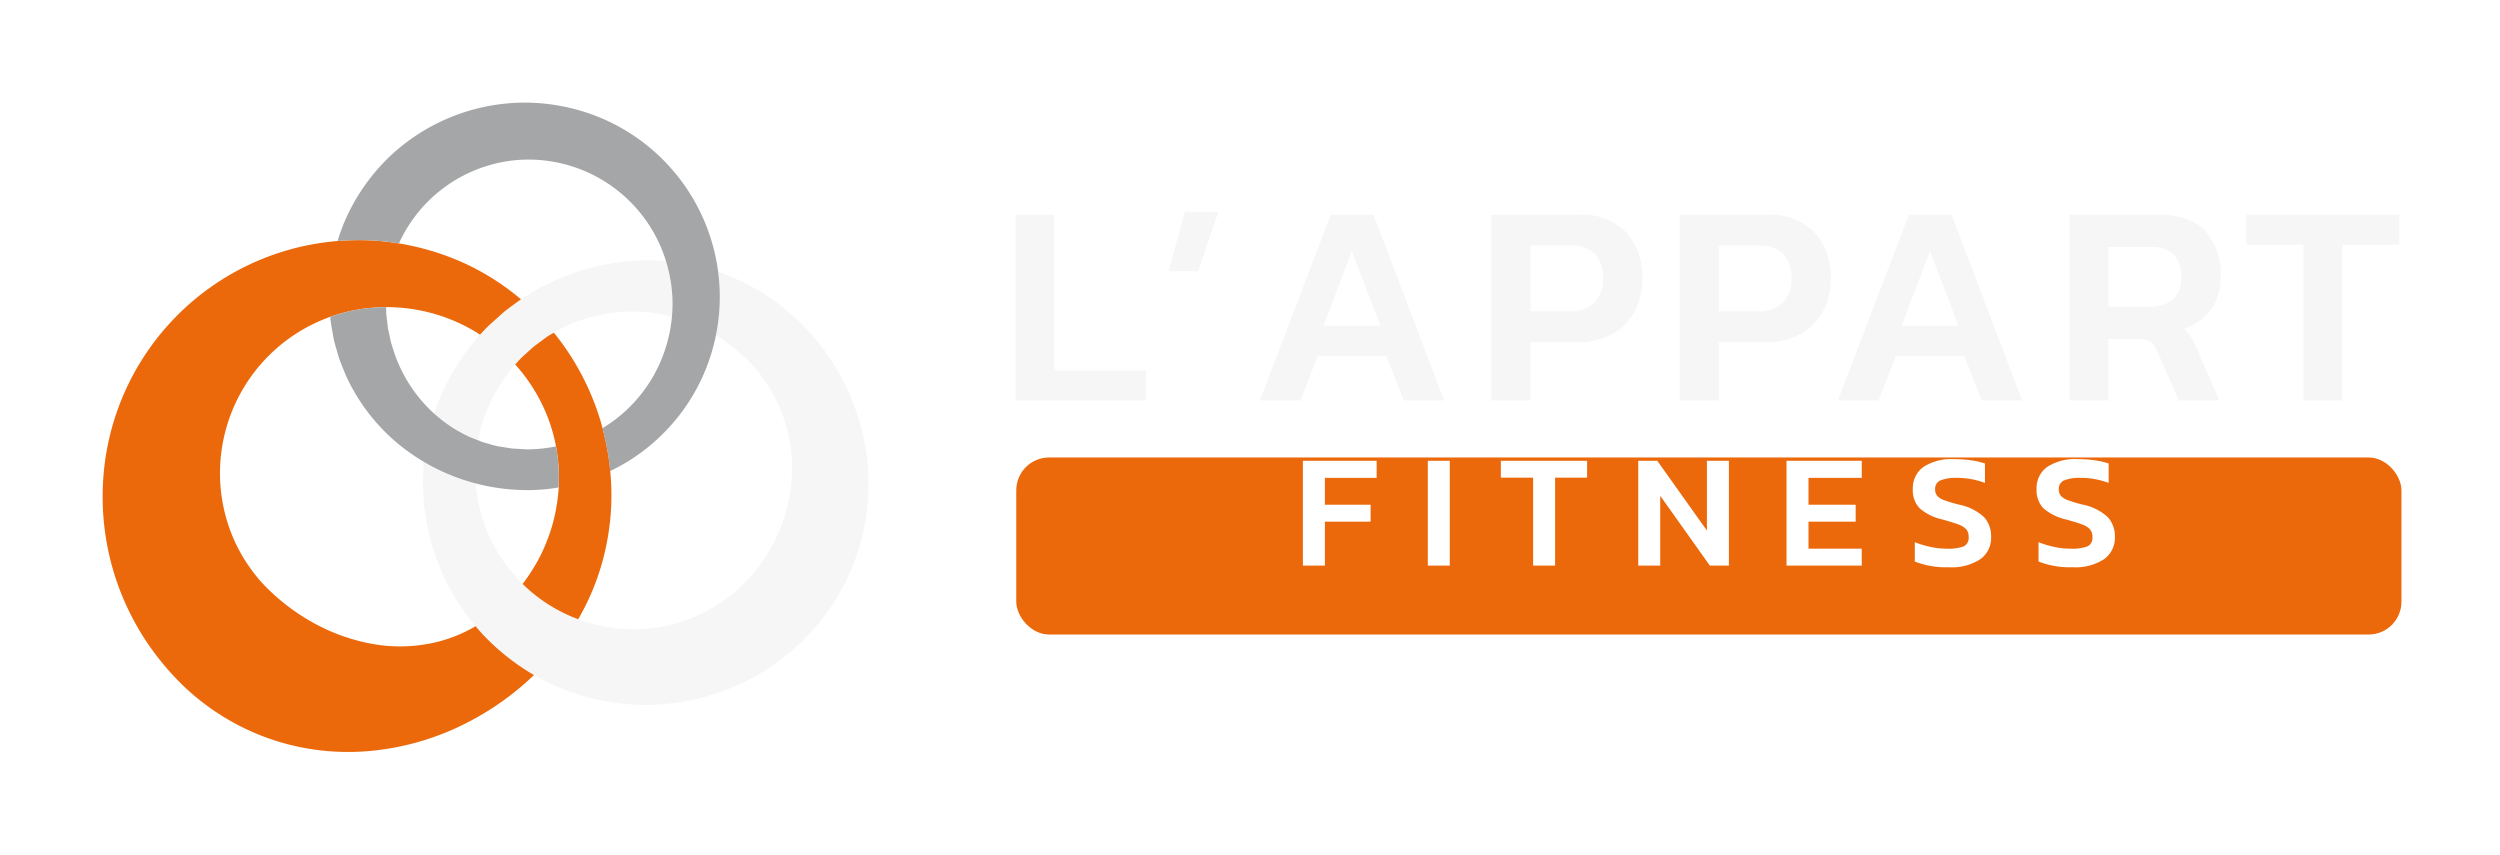
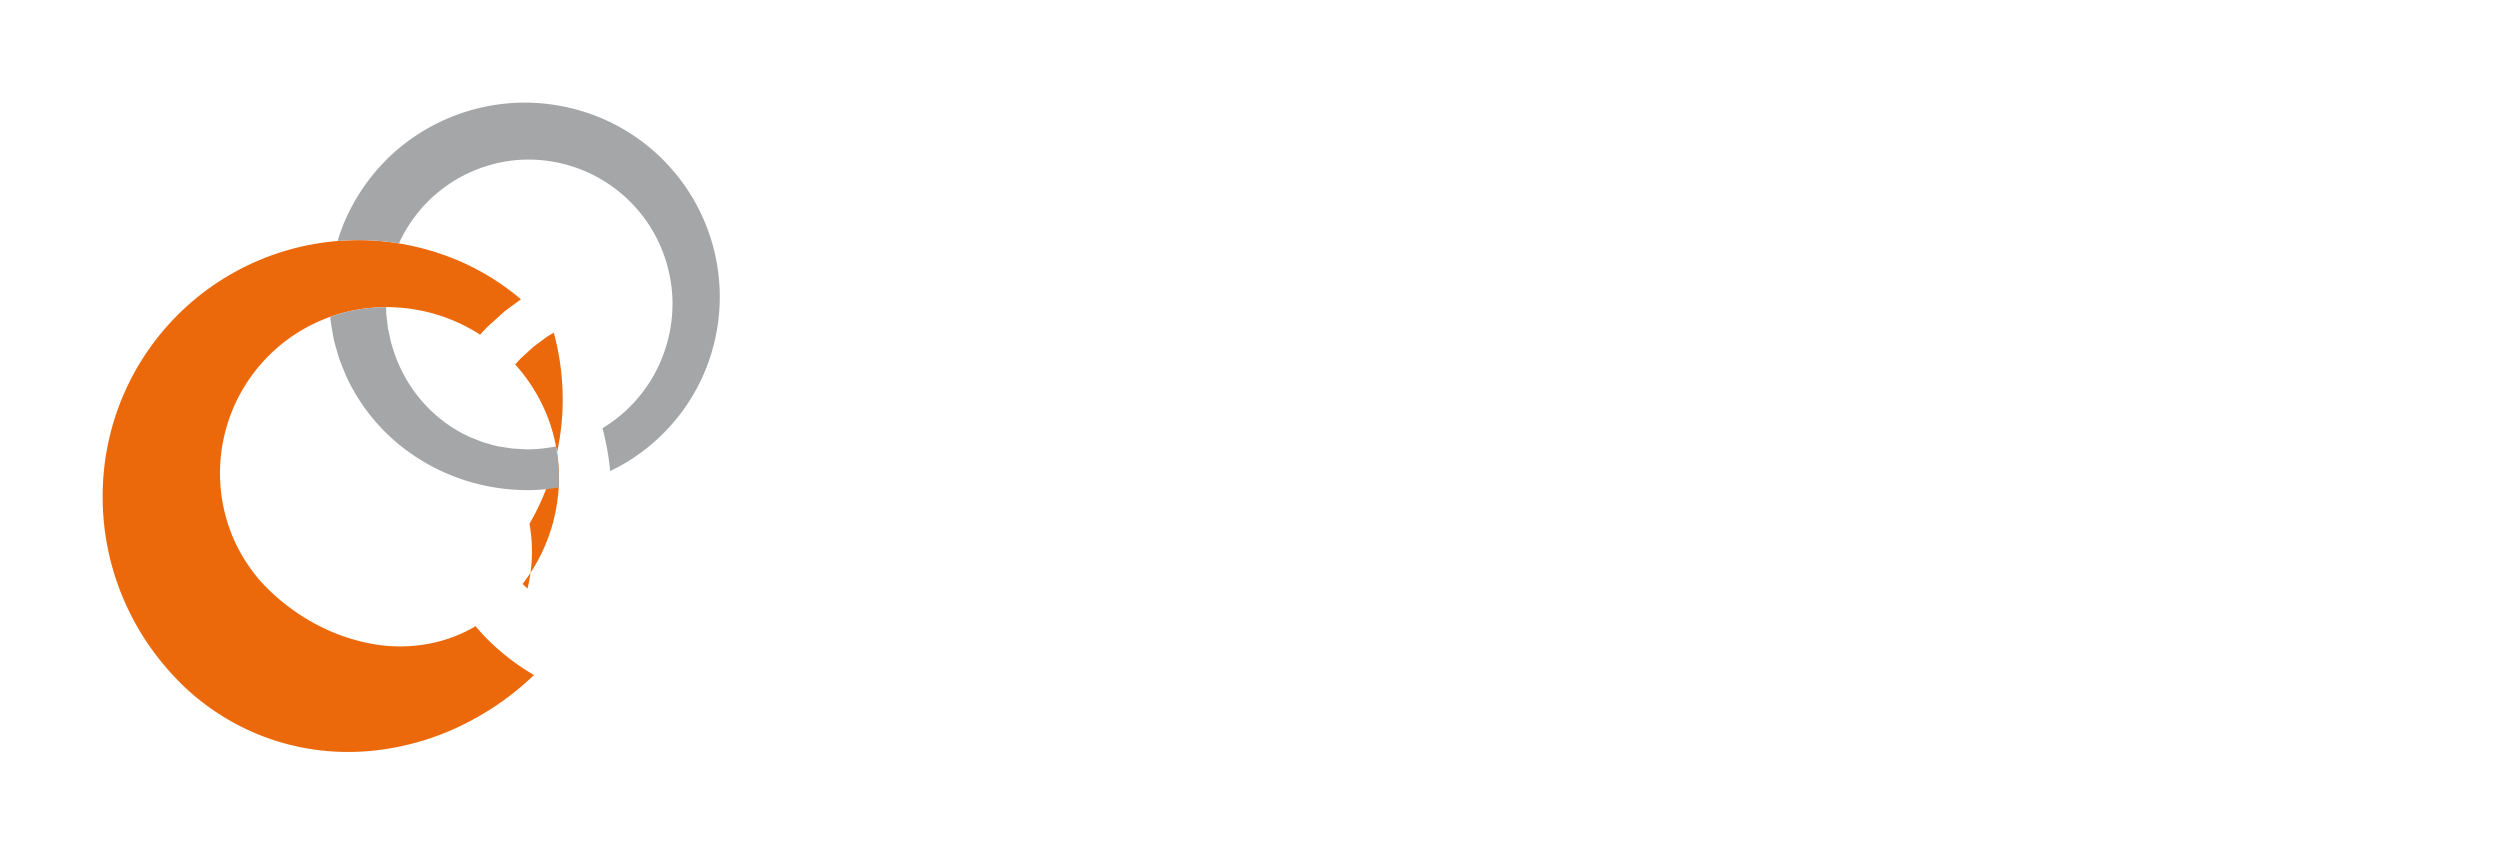
<svg xmlns="http://www.w3.org/2000/svg" width="304.501" height="104.087" viewBox="0 0 304.501 104.087">
  <defs>
    <filter id="Tracé_117" x="40.293" y="19.199" width="54.127" height="47.113" filterUnits="userSpaceOnUse">
      <feOffset dy="4" />
      <feGaussianBlur stdDeviation="4" result="blur" />
      <feFlood flood-opacity="0.161" />
      <feComposite operator="in" in2="blur" />
      <feComposite in="SourceGraphic" />
    </filter>
    <filter id="Tracé_118" x="39.015" y="20.371" width="79.258" height="77.986" filterUnits="userSpaceOnUse">
      <feOffset dy="4" />
      <feGaussianBlur stdDeviation="4" result="blur-2" />
      <feFlood flood-opacity="0.161" />
      <feComposite operator="in" in2="blur-2" />
      <feComposite in="SourceGraphic" />
    </filter>
    <filter id="Tracé_119" x="50.078" y="27.883" width="36.882" height="60.154" filterUnits="userSpaceOnUse">
      <feOffset dy="4" />
      <feGaussianBlur stdDeviation="4" result="blur-3" />
      <feFlood flood-opacity="0.161" />
      <feComposite operator="in" in2="blur-3" />
      <feComposite in="SourceGraphic" />
    </filter>
    <filter id="Tracé_120" x="0.003" y="16.747" width="77.858" height="87.345" filterUnits="userSpaceOnUse">
      <feOffset dy="4" />
      <feGaussianBlur stdDeviation="4" result="blur-4" />
      <feFlood flood-opacity="0.161" />
      <feComposite operator="in" in2="blur-4" />
      <feComposite in="SourceGraphic" />
    </filter>
    <radialGradient id="radial-gradient" cx="0.815" cy="-1.116" r="2.083" gradientTransform="matrix(0, 1, 0.799, 0, -2.936, 3.424)" gradientUnits="objectBoundingBox">
      <stop offset="0" stop-color="#868788" />
      <stop offset="1" stop-color="#a5a6a7" />
    </radialGradient>
    <filter id="Tracé_121" x="27.7" y="24.909" width="52.88" height="47.285" filterUnits="userSpaceOnUse">
      <feOffset dy="4" />
      <feGaussianBlur stdDeviation="4" result="blur-5" />
      <feFlood flood-opacity="0.161" />
      <feComposite operator="in" in2="blur-5" />
      <feComposite in="SourceGraphic" />
    </filter>
    <filter id="Tracé_122" x="28.436" y="0.002" width="71.734" height="70.136" filterUnits="userSpaceOnUse">
      <feOffset dy="4" />
      <feGaussianBlur stdDeviation="4" result="blur-6" />
      <feFlood flood-opacity="0.161" />
      <feComposite operator="in" in2="blur-6" />
      <feComposite in="SourceGraphic" />
    </filter>
    <filter id="Tracé_123" x="114.197" y="16.65" width="34.88" height="41.626" filterUnits="userSpaceOnUse">
      <feOffset dy="3" />
      <feGaussianBlur stdDeviation="3" result="blur-7" />
      <feFlood flood-opacity="0.161" />
      <feComposite operator="in" in2="blur-7" />
      <feComposite in="SourceGraphic" />
    </filter>
    <filter id="Tracé_124" x="132.7" y="16.299" width="25.396" height="26.238" filterUnits="userSpaceOnUse">
      <feOffset dy="3" />
      <feGaussianBlur stdDeviation="3" result="blur-8" />
      <feFlood flood-opacity="0.161" />
      <feComposite operator="in" in2="blur-8" />
      <feComposite in="SourceGraphic" />
    </filter>
    <filter id="Tracé_125" x="143.728" y="16.65" width="41.903" height="41.626" filterUnits="userSpaceOnUse">
      <feOffset dy="3" />
      <feGaussianBlur stdDeviation="3" result="blur-9" />
      <feFlood flood-opacity="0.161" />
      <feComposite operator="in" in2="blur-9" />
      <feComposite in="SourceGraphic" />
    </filter>
    <filter id="Tracé_126" x="172.167" y="16.65" width="37.375" height="41.626" filterUnits="userSpaceOnUse">
      <feOffset dy="3" />
      <feGaussianBlur stdDeviation="3" result="blur-10" />
      <feFlood flood-opacity="0.161" />
      <feComposite operator="in" in2="blur-10" />
      <feComposite in="SourceGraphic" />
    </filter>
    <filter id="Tracé_127" x="195.109" y="16.65" width="37.374" height="41.626" filterUnits="userSpaceOnUse">
      <feOffset dy="3" />
      <feGaussianBlur stdDeviation="3" result="blur-11" />
      <feFlood flood-opacity="0.161" />
      <feComposite operator="in" in2="blur-11" />
      <feComposite in="SourceGraphic" />
    </filter>
    <filter id="Tracé_128" x="214.135" y="16.65" width="41.903" height="41.626" filterUnits="userSpaceOnUse">
      <feOffset dy="3" />
      <feGaussianBlur stdDeviation="3" result="blur-12" />
      <feFlood flood-opacity="0.161" />
      <feComposite operator="in" in2="blur-12" />
      <feComposite in="SourceGraphic" />
    </filter>
    <filter id="Tracé_129" x="242.574" y="16.65" width="37.496" height="41.626" filterUnits="userSpaceOnUse">
      <feOffset dy="3" />
      <feGaussianBlur stdDeviation="3" result="blur-13" />
      <feFlood flood-opacity="0.161" />
      <feComposite operator="in" in2="blur-13" />
      <feComposite in="SourceGraphic" />
    </filter>
    <filter id="Tracé_130" x="264.111" y="16.65" width="37.621" height="41.626" filterUnits="userSpaceOnUse">
      <feOffset dy="3" />
      <feGaussianBlur stdDeviation="3" result="blur-14" />
      <feFlood flood-opacity="0.161" />
      <feComposite operator="in" in2="blur-14" />
      <feComposite in="SourceGraphic" />
    </filter>
    <filter id="Union_3" x="39.016" y="19.2" width="79.256" height="79.158" filterUnits="userSpaceOnUse">
      <feOffset dy="4" />
      <feGaussianBlur stdDeviation="4" result="blur-15" />
      <feFlood flood-opacity="0.161" />
      <feComposite operator="in" in2="blur-15" />
      <feComposite in="SourceGraphic" />
    </filter>
    <filter id="Union_2" x="0" y="16.747" width="86.962" height="87.339" filterUnits="userSpaceOnUse">
      <feOffset dy="4" />
      <feGaussianBlur stdDeviation="4" result="blur-16" />
      <feFlood flood-opacity="0.161" />
      <feComposite operator="in" in2="blur-16" />
      <feComposite in="SourceGraphic" />
    </filter>
    <filter id="Union_4" x="27.697" y="0" width="72.475" height="72.194" filterUnits="userSpaceOnUse">
      <feOffset dy="4" />
      <feGaussianBlur stdDeviation="4" result="blur-17" />
      <feFlood flood-opacity="0.161" />
      <feComposite operator="in" in2="blur-17" />
      <feComposite in="SourceGraphic" />
    </filter>
    <filter id="Union_1" x="114.195" y="16.298" width="187.536" height="41.975" filterUnits="userSpaceOnUse">
      <feOffset dy="3" />
      <feGaussianBlur stdDeviation="3" result="blur-18" />
      <feFlood flood-opacity="0.161" />
      <feComposite operator="in" in2="blur-18" />
      <feComposite in="SourceGraphic" />
    </filter>
    <filter id="Rectangle_703" x="111.785" y="43.723" width="192.717" height="45.566" filterUnits="userSpaceOnUse">
      <feOffset dy="4" />
      <feGaussianBlur stdDeviation="4" result="blur-19" />
      <feFlood flood-opacity="0.161" />
      <feComposite operator="in" in2="blur-19" />
      <feComposite in="SourceGraphic" />
    </filter>
    <clipPath id="clip-path">
      <rect id="Rectangle_706" data-name="Rectangle 706" width="279.995" height="79.083" fill="none" />
    </clipPath>
  </defs>
  <g id="Groupe_986" data-name="Groupe 986" transform="translate(-307.496 7.77)">
    <g id="Groupe_983" data-name="Groupe 983" transform="translate(319.997 0.73)">
      <g transform="matrix(1, 0, 0, 1, -12.5, -8.5)" filter="url(#Union_3)">
-         <path id="Union_3-2" data-name="Union 3" d="M26.389,54.151a27.4,27.4,0,0,1-10.517-2.423c-.8-.364-1.588-.77-2.35-1.211a27.428,27.428,0,0,1-6.3-5.02c-.277-.3-.551-.616-.818-.931A27.087,27.087,0,0,1,.009,26.34c.012-.6.056-1.19.113-1.785a24.459,24.459,0,0,0,6.293,2.626,19.358,19.358,0,0,0,5.72,12.239c.2.2.4.385.6.567A19.36,19.36,0,0,0,26.389,44.93a18.793,18.793,0,0,0,7.017-1.645,19.034,19.034,0,0,0,5.853-4.075A20.1,20.1,0,0,0,44.922,26.34,18.772,18.772,0,0,0,43.9,19.087a18.4,18.4,0,0,0-3.858-6.4,20.307,20.307,0,0,0-4.355-3.543,23.132,23.132,0,0,0,.468-4.257,23.633,23.633,0,0,0-.2-3.487c.221.077.446.147.663.231.806.343,1.631.658,2.423,1.036.77.42,1.562.819,2.312,1.281.726.5,1.462.987,2.169,1.512l2.025,1.722a28.039,28.039,0,0,1,6.194,8.654,27.724,27.724,0,0,1,2.513,10.5c0,.91-.012,1.82-.048,2.738-.1.91-.181,1.82-.316,2.731-.2.9-.378,1.792-.607,2.682-.29.875-.541,1.764-.877,2.626-.386.84-.742,1.687-1.162,2.514-.462.8-.9,1.617-1.407,2.388-.547.742-1.086,1.491-1.653,2.22-.617.686-1.232,1.365-1.856,2.045a27.429,27.429,0,0,1-19.337,7.877C26.787,54.158,26.584,54.158,26.389,54.151ZM5.755,21.544a17,17,0,0,1-4.4-2.885,27.016,27.016,0,0,1,5.6-9.592c.348-.378.694-.749,1.064-1.106L9.9,6.26c.663-.518,1.357-1.008,2.043-1.512l.008-.007c.716-.455,1.45-.889,2.177-1.33.75-.4,1.534-.749,2.3-1.12.79-.315,1.588-.609,2.387-.91C19.632,1.127,20.46.924,21.284.7c.84-.168,1.687-.315,2.529-.462.852-.091,1.715-.154,2.576-.224.322-.007.651-.014.975-.014.748,0,1.5.028,2.238.091a17.829,17.829,0,0,1,.8,4.8,18.134,18.134,0,0,1-.074,1.981,20.142,20.142,0,0,0-3.937-.616l-1.982.007c-.655.077-1.315.119-1.972.21-.645.147-1.3.266-1.948.42-.629.217-1.275.385-1.9.623-.6.28-1.226.532-1.822.826-.271.168-.553.322-.832.483-.3.168-.6.343-.889.532-.533.4-1.08.791-1.612,1.2L11.951,11.91c-.243.252-.489.518-.72.791a19.607,19.607,0,0,0-3.565,5.881,18.591,18.591,0,0,0-.945,3.34Z" transform="translate(51.52 27.7)" fill="#f6f6f6" stroke="rgba(0,0,0,0)" stroke-miterlimit="10" stroke-width="1" />
-       </g>
+         </g>
      <g transform="matrix(1, 0, 0, 1, -12.5, -8.5)" filter="url(#Union_2)">
-         <path id="Union_2-2" data-name="Union 2" d="M29.928,62.339A28.925,28.925,0,0,1,9.212,53.669,33.487,33.487,0,0,1,5.1,48.542a32.487,32.487,0,0,1-2.976-5.855A31.835,31.835,0,0,1,.029,29.912,31.149,31.149,0,0,1,28.625.105C29.488.035,30.342,0,31.2,0c.6,0,1.184.014,1.771.049A31.529,31.529,0,0,1,44.175,2.864a30.422,30.422,0,0,1,6.78,4.342c-.68.5-1.373.987-2.039,1.506l-1.89,1.7c-.366.357-.716.728-1.06,1.107-.169-.112-.328-.217-.495-.322A21.012,21.012,0,0,0,34.53,8.159c-.525.007-1.043.021-1.562.063a20.231,20.231,0,0,0-18.616,21.69,20.09,20.09,0,0,0,1.822,6.962,19.525,19.525,0,0,0,1.793,3.054,18.161,18.161,0,0,0,2.3,2.682,25.423,25.423,0,0,0,5.708,4.167A23.378,23.378,0,0,0,32.968,49.2a18.967,18.967,0,0,0,7.871-.287,17.559,17.559,0,0,0,4.582-1.891c.267.315.537.623.818.932a27.59,27.59,0,0,0,6.3,5.015,34.288,34.288,0,0,1-7.71,5.575,32.3,32.3,0,0,1-11.858,3.635,28.577,28.577,0,0,1-3.006.161Zm21.824-19.9c-.2-.182-.4-.378-.6-.567a22.227,22.227,0,0,0,2.208-3.516,21.891,21.891,0,0,0,1.532-4.083,22.133,22.133,0,0,0,.659-4.153c0-.07.008-.14.014-.21a21.946,21.946,0,0,0-.279-4.44c-.022-.119-.05-.238-.07-.357a19.953,19.953,0,0,0-1.162-3.936,20.9,20.9,0,0,0-3.8-6.03c.231-.266.474-.532.722-.791l1.484-1.352c.533-.406,1.072-.791,1.6-1.191.294-.2.589-.364.9-.539a31.233,31.233,0,0,1,5.933,11.633q.178.693.334,1.387a29.993,29.993,0,0,1,.6,3.831c.056.6.1,1.191.121,1.786a29.552,29.552,0,0,1-.324,5.694,29.662,29.662,0,0,1-3.7,10.568A19.255,19.255,0,0,1,51.753,42.442Z" transform="translate(12.5 25.25)" fill="#eb690b" stroke="rgba(0,0,0,0)" stroke-miterlimit="10" stroke-width="1" />
+         <path id="Union_2-2" data-name="Union 2" d="M29.928,62.339A28.925,28.925,0,0,1,9.212,53.669,33.487,33.487,0,0,1,5.1,48.542a32.487,32.487,0,0,1-2.976-5.855A31.835,31.835,0,0,1,.029,29.912,31.149,31.149,0,0,1,28.625.105C29.488.035,30.342,0,31.2,0c.6,0,1.184.014,1.771.049A31.529,31.529,0,0,1,44.175,2.864a30.422,30.422,0,0,1,6.78,4.342c-.68.5-1.373.987-2.039,1.506l-1.89,1.7c-.366.357-.716.728-1.06,1.107-.169-.112-.328-.217-.495-.322A21.012,21.012,0,0,0,34.53,8.159c-.525.007-1.043.021-1.562.063a20.231,20.231,0,0,0-18.616,21.69,20.09,20.09,0,0,0,1.822,6.962,19.525,19.525,0,0,0,1.793,3.054,18.161,18.161,0,0,0,2.3,2.682,25.423,25.423,0,0,0,5.708,4.167A23.378,23.378,0,0,0,32.968,49.2a18.967,18.967,0,0,0,7.871-.287,17.559,17.559,0,0,0,4.582-1.891c.267.315.537.623.818.932a27.59,27.59,0,0,0,6.3,5.015,34.288,34.288,0,0,1-7.71,5.575,32.3,32.3,0,0,1-11.858,3.635,28.577,28.577,0,0,1-3.006.161Zm21.824-19.9c-.2-.182-.4-.378-.6-.567a22.227,22.227,0,0,0,2.208-3.516,21.891,21.891,0,0,0,1.532-4.083,22.133,22.133,0,0,0,.659-4.153c0-.07.008-.14.014-.21a21.946,21.946,0,0,0-.279-4.44c-.022-.119-.05-.238-.07-.357a19.953,19.953,0,0,0-1.162-3.936,20.9,20.9,0,0,0-3.8-6.03c.231-.266.474-.532.722-.791l1.484-1.352c.533-.406,1.072-.791,1.6-1.191.294-.2.589-.364.9-.539q.178.693.334,1.387a29.993,29.993,0,0,1,.6,3.831c.056.6.1,1.191.121,1.786a29.552,29.552,0,0,1-.324,5.694,29.662,29.662,0,0,1-3.7,10.568A19.255,19.255,0,0,1,51.753,42.442Z" transform="translate(12.5 25.25)" fill="#eb690b" stroke="rgba(0,0,0,0)" stroke-miterlimit="10" stroke-width="1" />
      </g>
      <g transform="matrix(1, 0, 0, 1, -12.5, -8.5)" filter="url(#Union_4)">
        <path id="Union_4-2" data-name="Union 4" d="M23.944,47.194H23.9a24.8,24.8,0,0,1-12.488-3.437,24.186,24.186,0,0,1-4.093-3.038,23.526,23.526,0,0,1-5.418-7.5c-.288-.721-.6-1.442-.854-2.184-.209-.756-.456-1.5-.629-2.268-.135-.777-.281-1.547-.386-2.324L0,26.1a20.11,20.11,0,0,1,5.25-1.127c.517-.042,1.033-.056,1.554-.056l.026.868.2,1.68.352,1.652c.147.546.342,1.078.511,1.624a17.752,17.752,0,0,0,3.52,5.887,14.732,14.732,0,0,0,1.232,1.232,17.009,17.009,0,0,0,4.4,2.891c.324.119.645.252.961.378.231.091.452.182.686.259.573.154,1.134.343,1.713.469.589.084,1.17.189,1.757.273l1.777.105a18.28,18.28,0,0,0,3.551-.364c.022.119.048.231.07.35a21.956,21.956,0,0,1,.273,4.445c0,.07-.014.14-.014.21a22.668,22.668,0,0,1-3.768.322Zm9.55-6.153q-.148-.693-.336-1.386A17.573,17.573,0,0,0,40.48,30.94a18.069,18.069,0,0,0,1.14-4.865,18.638,18.638,0,0,0,.07-1.981,17.665,17.665,0,0,0-.8-4.8,16.782,16.782,0,0,0-.714-1.925A17.55,17.55,0,0,0,23.944,6.937,17.408,17.408,0,0,0,8.372,17.143,29.212,29.212,0,0,0,5.25,16.8,31.076,31.076,0,0,0,.9,16.849c.2-.679.44-1.351.706-2.016A24.18,24.18,0,0,1,6.824,6.972,23.971,23.971,0,0,1,23.63,0h.314a24.163,24.163,0,0,1,9.178,1.932A23.644,23.644,0,0,1,47.248,20.6a23.419,23.419,0,0,1-.271,7.742A23.386,23.386,0,0,1,40.354,40.5a23.271,23.271,0,0,1-6.259,4.375A30.613,30.613,0,0,0,33.494,41.041Z" transform="translate(40.22 8.5)" stroke="rgba(0,0,0,0)" stroke-miterlimit="10" stroke-width="1" fill="url(#radial-gradient)" />
      </g>
      <g transform="matrix(1, 0, 0, 1, -12.5, -8.5)" filter="url(#Union_1)">
-         <path id="Union_1-2" data-name="Union 1" d="M156.875,22.975V4.007h-6.961V.352h18.622V4.007H161.62V22.975Zm-15.18,0L139.023,16.9a2.613,2.613,0,0,0-.786-1.111,2.563,2.563,0,0,0-1.391-.3h-3.722v7.48h-4.743V.352h10.853q3.8,0,5.674,2a7.855,7.855,0,0,1,1.878,5.582,6.581,6.581,0,0,1-1.174,3.937,6.572,6.572,0,0,1-3.317,2.39,4.711,4.711,0,0,1,.856.963,9.332,9.332,0,0,1,.724,1.427l2.736,6.32Zm-8.571-11.417H138a4.486,4.486,0,0,0,2.951-.858,3.429,3.429,0,0,0,1.021-2.763,3.694,3.694,0,0,0-.913-2.77,3.857,3.857,0,0,0-2.779-.879h-5.161ZM117.7,22.975l-2.143-5.441h-8.33l-2.109,5.441h-4.952L108.809.352h5.2l8.605,22.624Zm-9.769-9.1h6.922l-3.478-9.1Zm-27.02,9.1V.352H91.526A7.477,7.477,0,0,1,97.319,2.5a8.015,8.015,0,0,1,1.97,5.652,8.2,8.2,0,0,1-.971,4.042,6.684,6.684,0,0,1-2.756,2.728,8.72,8.72,0,0,1-4.182.963H85.657v7.094ZM85.657,12.12H90.4a4.12,4.12,0,0,0,3.05-1.055,3.937,3.937,0,0,0,1.056-2.918,4.174,4.174,0,0,0-.985-3,3.887,3.887,0,0,0-2.951-1.033H85.657ZM57.972,22.975V.352H68.58A7.49,7.49,0,0,1,74.38,2.5a8.032,8.032,0,0,1,1.968,5.652,8.223,8.223,0,0,1-.969,4.042,6.7,6.7,0,0,1-2.756,2.728,8.734,8.734,0,0,1-4.184.963H62.715v7.094ZM62.715,12.12h4.747a4.141,4.141,0,0,0,3.052-1.055,3.944,3.944,0,0,0,1.054-2.918,4.209,4.209,0,0,0-.983-3,3.891,3.891,0,0,0-2.953-1.033H62.715ZM47.29,22.975l-2.143-5.441H36.825l-2.109,5.441h-4.96L38.4.352h5.2l8.609,22.624Zm-9.769-9.1h6.924l-3.48-9.1ZM0,22.975V.352H4.745V19.326H15.881v3.649ZM18.656,7.241,20.626,0H24.7L22.243,7.241Z" transform="translate(123.69 22.8)" fill="#f6f6f6" stroke="rgba(0,0,0,0)" stroke-miterlimit="10" stroke-width="1" />
-       </g>
+         </g>
      <g transform="matrix(1, 0, 0, 1, -12.5, -8.5)" filter="url(#Rectangle_703)">
-         <rect id="Rectangle_703-2" data-name="Rectangle 703" width="168.717" height="21.566" rx="4" transform="translate(123.78 51.72)" fill="#eb690b" />
-       </g>
+         </g>
      <g id="Groupe_889" data-name="Groupe 889" transform="translate(0.004 0.003)">
        <g id="Groupe_888" data-name="Groupe 888" clip-path="url(#clip-path)">
          <path id="Union_5" data-name="Union 5" d="M89.6,12.469V10.113a11.936,11.936,0,0,0,1.9.575,9.222,9.222,0,0,0,1.964.217,5.447,5.447,0,0,0,2.1-.281,1.13,1.13,0,0,0,.6-1.143,1.387,1.387,0,0,0-.281-.919,2.213,2.213,0,0,0-.911-.582c-.42-.168-1.086-.372-1.984-.624a6.324,6.324,0,0,1-2.813-1.389,3.158,3.158,0,0,1-.812-2.3A3.156,3.156,0,0,1,90.648.954,6.218,6.218,0,0,1,94.393,0,14.464,14.464,0,0,1,96.5.147a8.632,8.632,0,0,1,1.641.386V2.9a9.449,9.449,0,0,0-3.394-.617,5.077,5.077,0,0,0-2.015.3,1.092,1.092,0,0,0-.663,1.087,1.178,1.178,0,0,0,.251.792,1.967,1.967,0,0,0,.834.526,16.082,16.082,0,0,0,1.809.547A6.307,6.307,0,0,1,98.04,7.069,3.448,3.448,0,0,1,98.9,9.481a3.183,3.183,0,0,1-1.313,2.7,6.343,6.343,0,0,1-3.862.982A10.292,10.292,0,0,1,89.6,12.469Zm-15.071,0V10.113a11.785,11.785,0,0,0,1.906.575,9.166,9.166,0,0,0,1.964.217,5.427,5.427,0,0,0,2.089-.281,1.13,1.13,0,0,0,.6-1.143,1.43,1.43,0,0,0-.273-.919,2.249,2.249,0,0,0-.919-.582c-.42-.168-1.078-.372-1.976-.624A6.327,6.327,0,0,1,75.1,5.968a3.158,3.158,0,0,1-.812-2.3A3.175,3.175,0,0,1,75.576.954,6.218,6.218,0,0,1,79.322,0a14.444,14.444,0,0,1,2.111.147,8.557,8.557,0,0,1,1.641.386V2.9a9.441,9.441,0,0,0-3.394-.617,5.077,5.077,0,0,0-2.015.3,1.085,1.085,0,0,0-.657,1.087,1.175,1.175,0,0,0,.245.792,1.963,1.963,0,0,0,.836.526,15.887,15.887,0,0,0,1.807.547,6.34,6.34,0,0,1,3.08,1.536,3.48,3.48,0,0,1,.848,2.412,3.193,3.193,0,0,1-1.307,2.7,6.371,6.371,0,0,1-3.868.982A10.3,10.3,0,0,1,74.527,12.469Zm-15.624.5V.2h9.164V2.279H61.581V5.554h5.748V7.616H61.581v3.289h6.486v2.062Zm-9.337,0L43.522,4.46v8.507H40.844V.2h2.32L49.21,8.7V.2h2.678v12.77Zm-21.527,0V2.258H24.11V.2H34.616V2.258h-3.9V12.967Zm-12.827,0V.2H17.89v12.77ZM0,12.967V.2H8.983V2.279H2.68V5.554H8.245V7.616H2.68v5.351Z" transform="translate(146.189 47.421)" fill="#fff" stroke="rgba(0,0,0,0)" stroke-miterlimit="10" stroke-width="1" />
        </g>
      </g>
    </g>
  </g>
</svg>